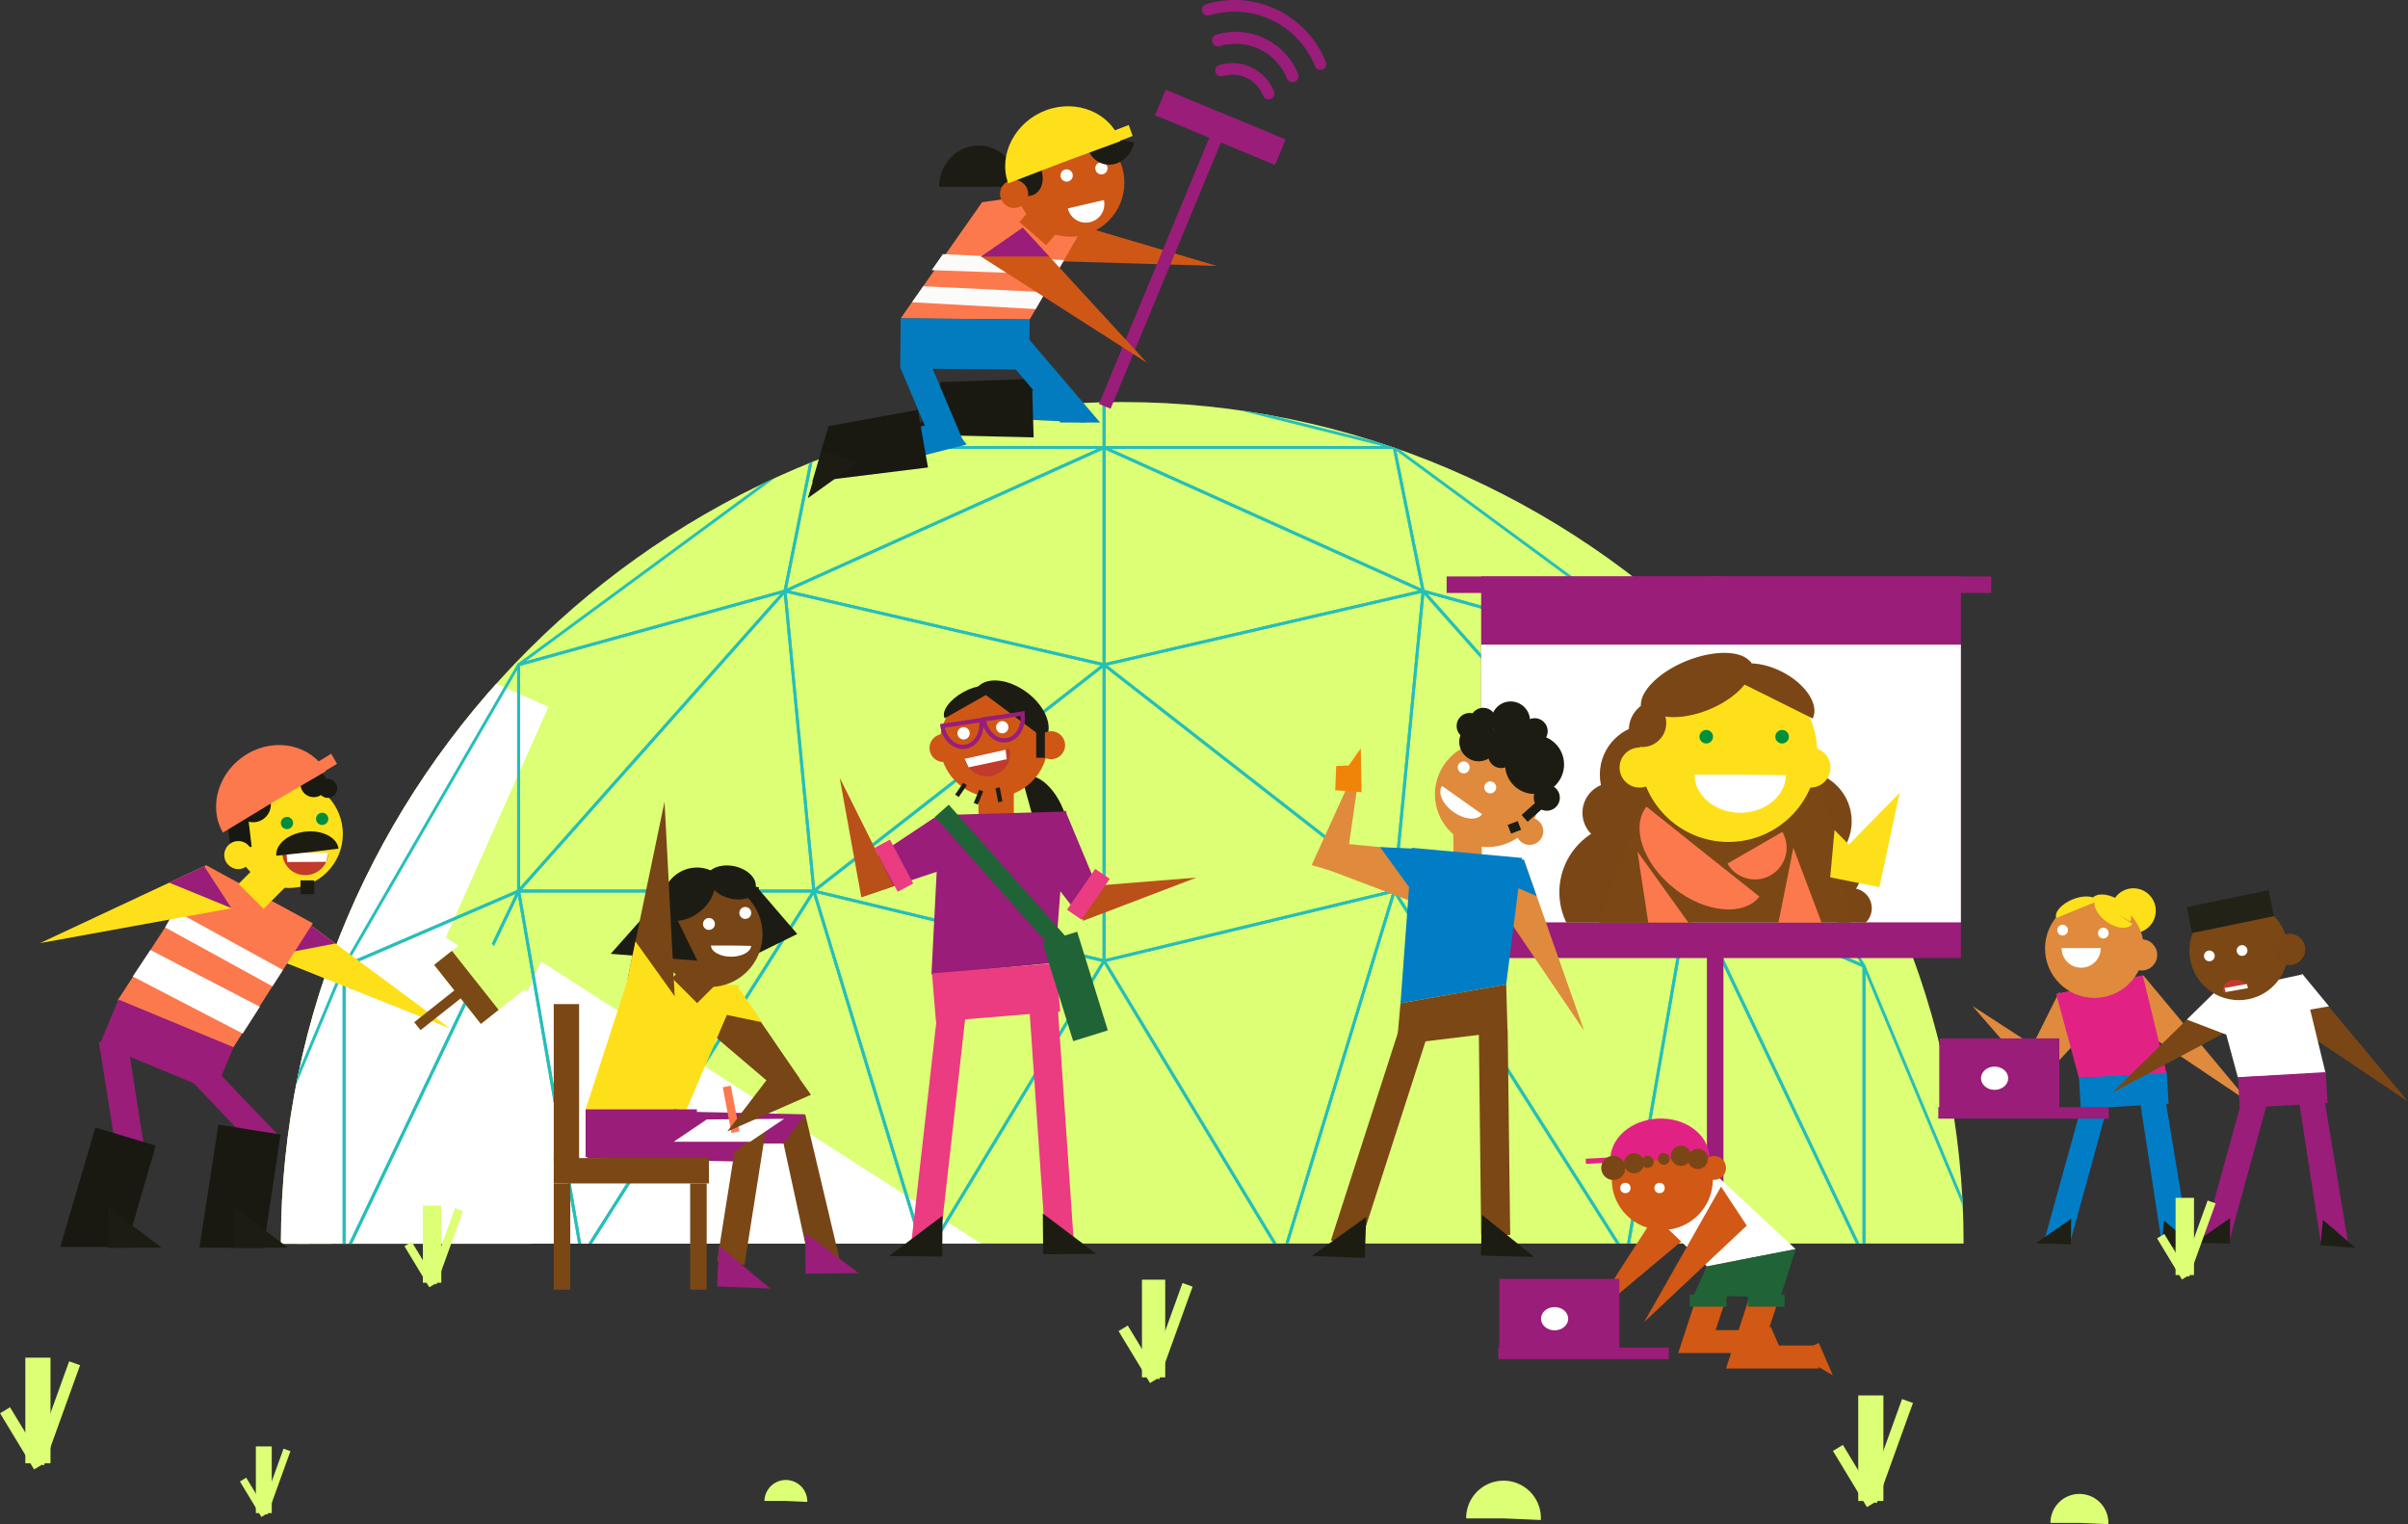
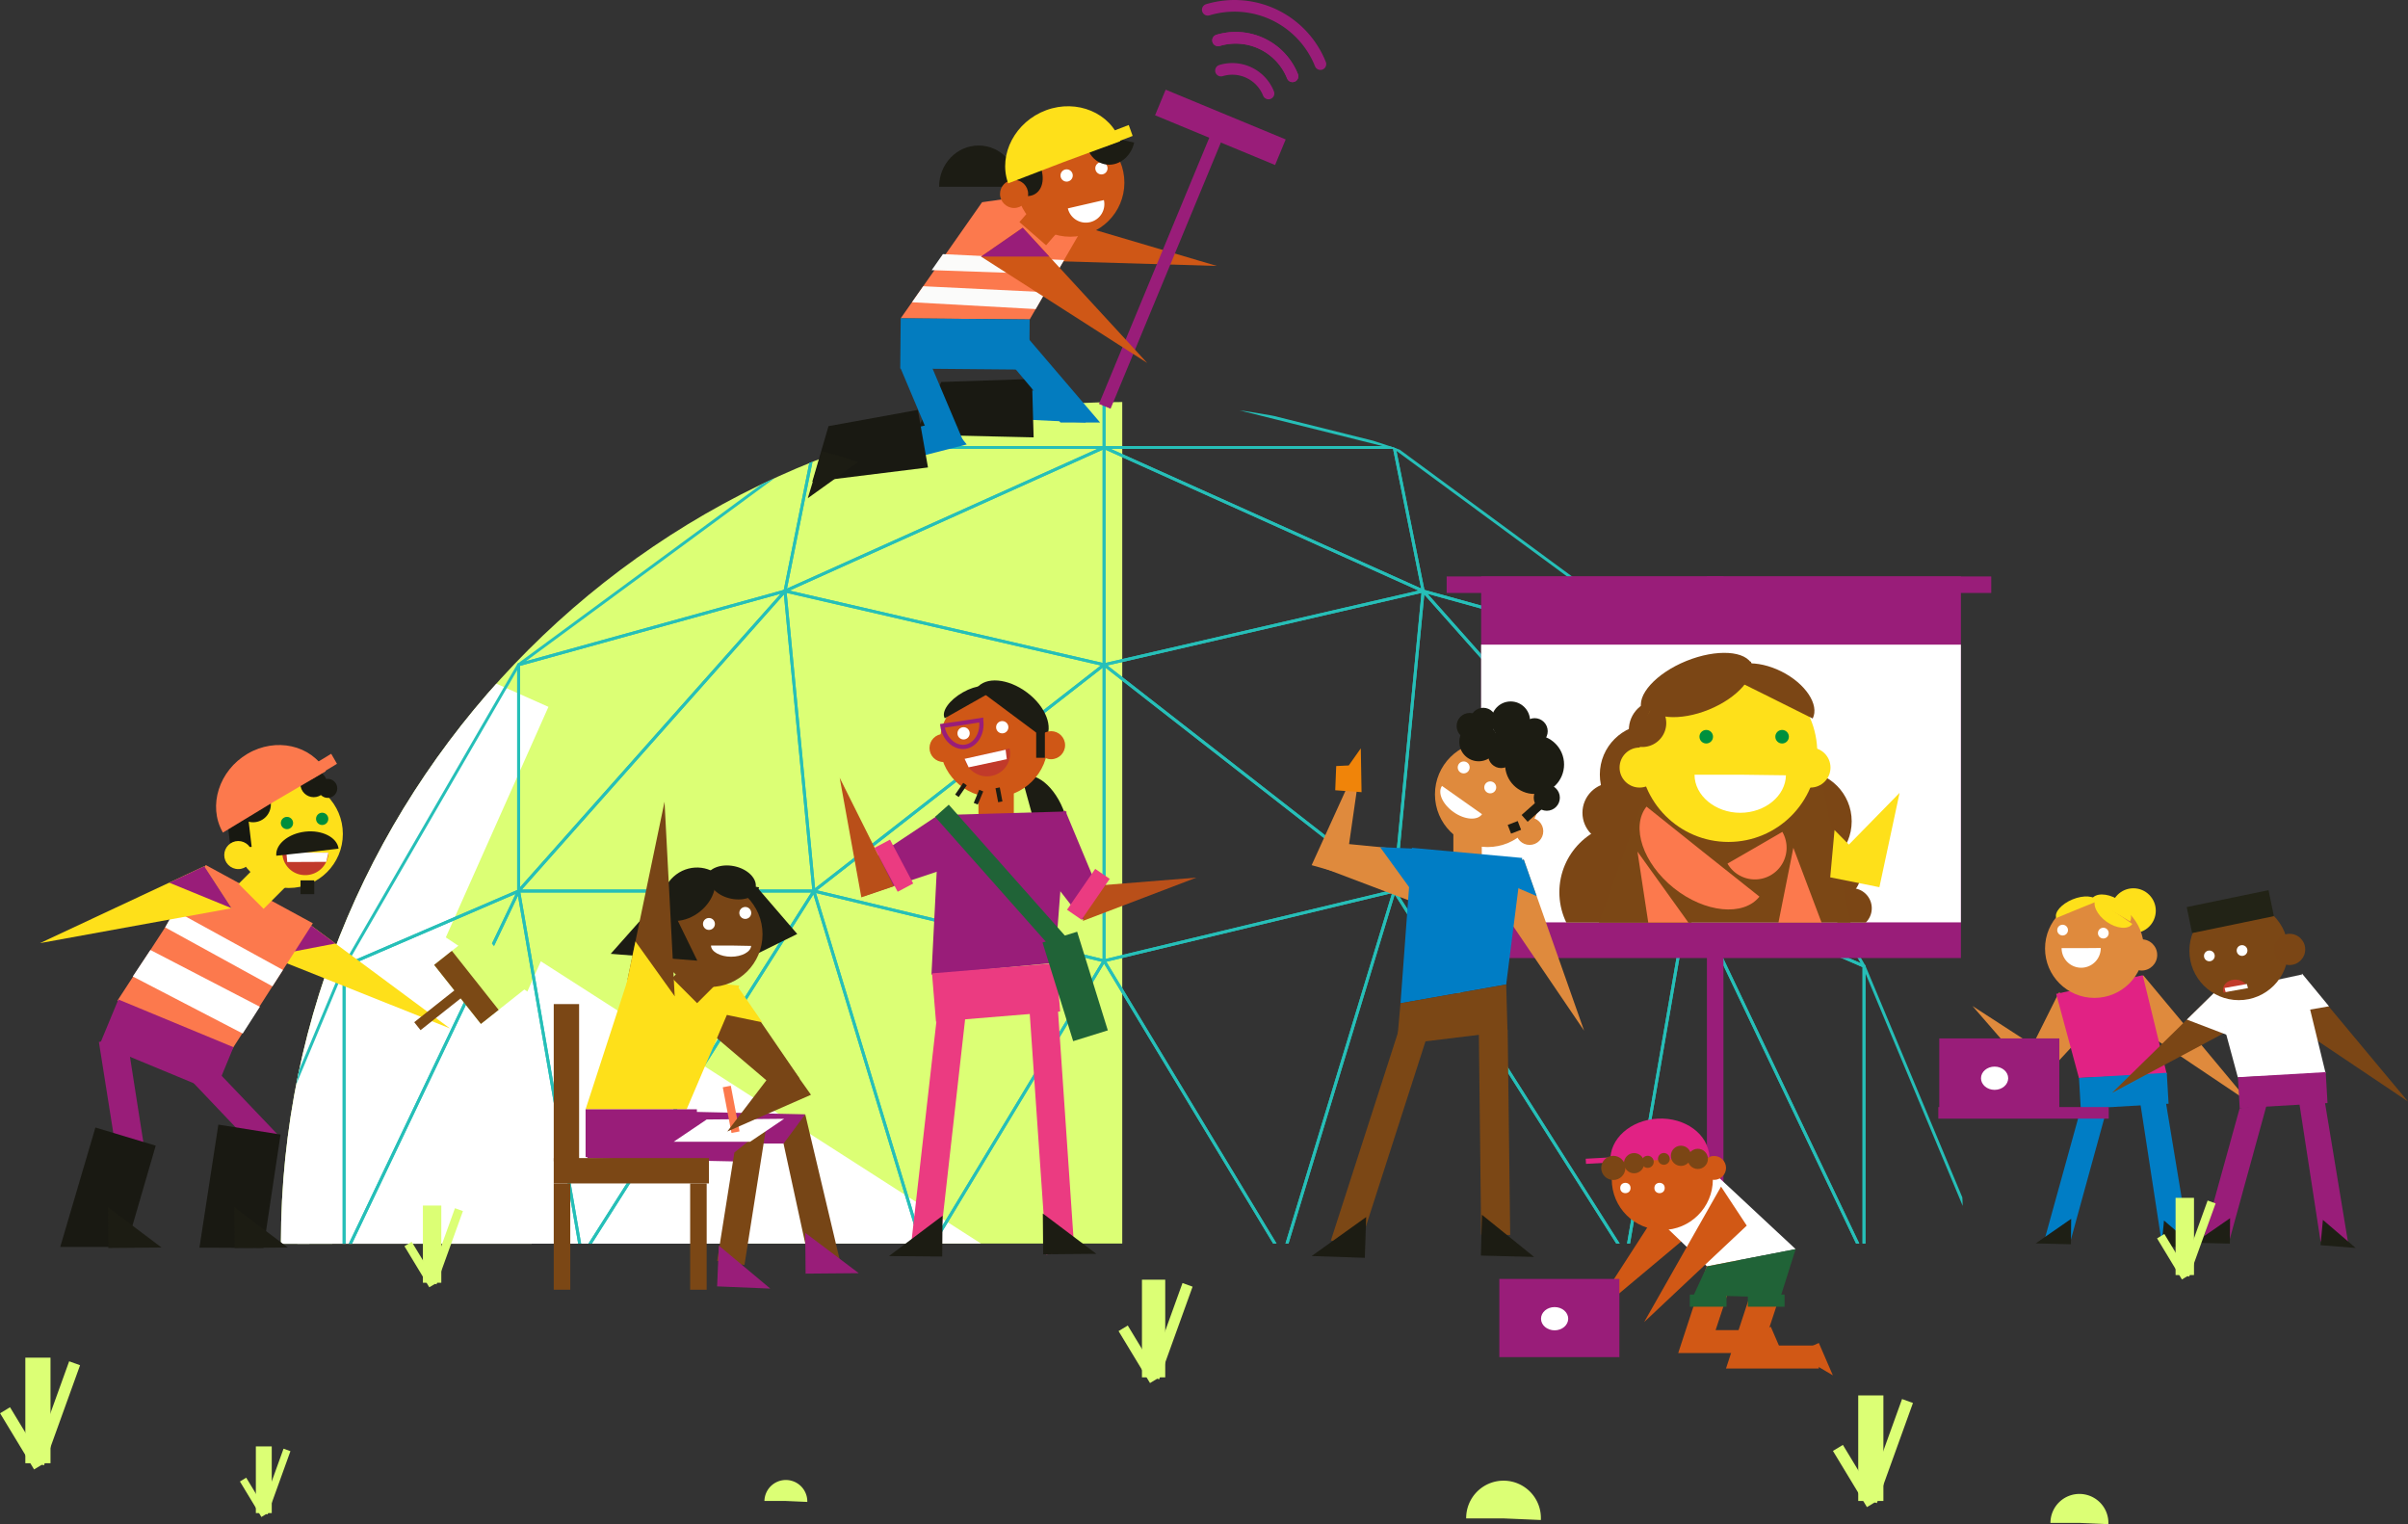
<svg xmlns="http://www.w3.org/2000/svg" viewBox="0 0 890.72 563.71">
  <rect x="0" y="0" width="890.72" height="563.71" fill="#333333" stroke="none" />
  <defs>
    <style>.a,.aq,.e,.z{fill:none;}.b{fill:#dcff75;}.c{clip-path:url(#a);}.d{fill:#fff;}.e{stroke:#26bfb8;stroke-linejoin:round;stroke-width:1.08px;}.aq,.e{stroke-linecap:round;fill-rule:evenodd;}.f{fill:#037cbf;}.g{fill:#191912;}.h{fill:#1c1c13;}.i{fill:#cf5716;}.j{fill:#991d79;}.k{fill:#fee01a;}.l{fill:#7b4615;}.m{clip-path:url(#b);}.n{fill:#7b4715;}.o{fill:#fc794d;}.p{fill:#00903d;}.q{clip-path:url(#c);}.r{fill:#df8a3d;}.s{fill:#007dc5;}.t{fill:#e12284;}.u{fill:#1e1f15;}.v{fill:#222316;}.w{fill:#c13a2a;}.x{fill:#1c1c14;}.y{fill:#eb3b81;}.aq,.z{stroke:#991d79;stroke-miterlimit:10;}.z{stroke-width:1.57px;}.aa{clip-path:url(#d);}.ab{fill:#b94f19;}.ac{clip-path:url(#e);}.ad{fill:#206337;}.ae{fill:#008e3c;}.af{fill:#d15815;}.ag{fill:#7b4915;}.ah{clip-path:url(#f);}.ai{fill:#784516;}.aj{fill:#764516;}.ak{fill:#fddb01;}.al{fill:#171811;}.am{fill:#1a1a12;}.an{clip-path:url(#g);}.ao{fill:#f08409;}.ap{fill:#fbfbfa;}.aq{stroke-width:4.31px;}</style>
    <clipPath id="a">
      <path class="a" d="M415.12,459.91l-311.21.1v-.1c0-170.73,140.48-311.22,311.21-311.22S726.34,289.18,726.34,459.91Z" />
    </clipPath>
    <clipPath id="b">
      <rect class="a" x="547.77" y="231.83" width="177.12" height="109.38" />
    </clipPath>
    <clipPath id="c">
      <polygon class="a" points="734.34 379.69 756.53 401.57 774.73 380.96 759.56 364.59 734.34 379.69" />
    </clipPath>
    <clipPath id="d">
      <polygon class="a" points="310.83 298.65 320.65 335.57 352.7 325.15 346.87 298.42 310.83 298.65" />
    </clipPath>
    <clipPath id="e">
      <polygon class="a" points="425.81 317.74 397.17 343.02 376.28 316.57 395.95 297.56 425.81 317.74" />
    </clipPath>
    <clipPath id="f">
      <polygon class="a" points="279 413.78 304.02 391.7 278.09 364.95 253.99 377.9 279 413.78" />
    </clipPath>
    <clipPath id="g">
      <polygon class="a" points="503.36 290.1 487.64 324.92 519.07 337.09 531.44 312.69 503.36 290.1" />
    </clipPath>
  </defs>
-   <path class="b" d="M415.12,459.91l-311.21.1v-.1c0-170.73,140.48-311.22,311.21-311.22S726.34,289.18,726.34,459.91Z" />
+   <path class="b" d="M415.12,459.91l-311.21.1v-.1c0-170.73,140.48-311.22,311.21-311.22Z" />
  <g class="c">
    <rect class="d" x="80.69" y="235.46" width="77.8" height="234.88" transform="translate(153.85 -18.14) rotate(24)" />
    <polygon class="d" points="115.94 540.92 80.9 525.32 161.43 344.4 197.08 368.04 115.94 540.92" />
    <polygon class="d" points="321.86 481.04 134.55 502.68 200.05 355.53 387.92 475.99 321.86 481.04" />
    <polygon class="e" points="408.4 138.72 408.4 165.5 301.05 165.5 408.4 138.72" />
    <polygon class="e" points="408.4 245.85 408.4 165.5 290.38 218.59 408.4 245.85" />
    <polygon class="e" points="301.05 165.5 290.38 218.59 408.4 165.5 301.05 165.5" />
    <polygon class="e" points="408.4 245.85 408.4 355.36 301.05 329.54 408.4 245.85" />
    <polygon class="e" points="290.38 218.59 301.05 329.54 408.4 245.85 290.38 218.59" />
    <polygon class="e" points="191.84 245.85 290.38 218.59 191.84 329.54 191.84 245.85" />
    <polygon class="e" points="301.05 165.5 191.84 245.85 290.38 218.59 301.05 165.5" />
    <polygon class="e" points="191.84 329.54 301.05 329.54 290.38 218.59 191.84 329.54" />
    <polygon class="e" points="215.24 464.77 301.05 329.54 191.84 329.54 215.24 464.77" />
    <polygon class="e" points="191.84 245.85 127.29 357.33 191.84 329.54 191.84 245.85" />
    <polygon class="e" points="127.29 464.85 191.84 329.54 127.29 357.33 127.29 464.85" />
    <polygon class="e" points="127.29 464.85 215.24 464.77 191.84 329.54 127.29 464.85" />
    <polygon class="e" points="127.29 357.33 82.31 464.87 127.29 464.85 127.29 357.33" />
    <polygon class="e" points="301.05 329.54 342.24 464.87 215.24 464.77 301.05 329.54" />
    <polygon class="e" points="408.4 355.36 342.24 464.87 301.05 329.54 408.4 355.36" />
    <polygon class="e" points="408.4 138.72 408.4 165.5 515.74 165.5 408.4 138.72" />
    <polygon class="e" points="408.4 245.85 408.4 165.5 526.42 218.59 408.4 245.85" />
    <polygon class="e" points="515.74 165.5 526.42 218.59 408.4 165.5 515.74 165.5" />
    <polygon class="e" points="408.4 245.85 408.4 355.36 515.74 329.54 408.4 245.85" />
    <polygon class="e" points="526.42 218.59 515.74 329.54 408.4 245.85 526.42 218.59" />
    <polygon class="e" points="624.96 245.85 526.42 218.59 624.96 329.54 624.96 245.85" />
    <polygon class="e" points="515.74 165.5 624.96 245.85 526.42 218.59 515.74 165.5" />
    <polygon class="e" points="624.96 329.54 515.74 329.54 526.42 218.59 624.96 329.54" />
    <polygon class="e" points="601.56 464.77 515.74 329.54 624.96 329.54 601.56 464.77" />
    <polygon class="e" points="624.96 245.85 689.5 357.33 624.96 329.54 624.96 245.85" />
    <polygon class="e" points="689.5 464.85 624.96 329.54 689.5 357.33 689.5 464.85" />
    <polygon class="e" points="689.5 464.85 601.56 464.77 624.96 329.54 689.5 464.85" />
    <polygon class="e" points="689.5 357.33 734.49 464.87 689.5 464.85 689.5 357.33" />
    <polygon class="e" points="515.74 329.54 474.55 464.87 601.56 464.77 515.74 329.54" />
    <polygon class="e" points="408.4 355.36 474.55 464.87 515.74 329.54 408.4 355.36" />
    <polygon class="e" points="408.4 355.36 342.24 464.87 474.55 464.87 408.4 355.36" />
  </g>
  <polygon class="f" points="364.02 154.44 364.55 143.58 395.9 145.1 401.63 156.27 364.02 154.44" />
  <polygon class="g" points="339.23 160.77 348.16 141.28 381.73 140.15 382.34 161.76 339.23 160.77" />
  <polygon class="h" points="355.43 158.24 334.5 167.81 343.06 151.67 355.43 158.24" />
  <polyline class="i" points="380.13 77.68 382.17 96.34 450.09 98.35" />
  <polygon class="j" points="382.13 96.11 380.13 77.68 396.1 81.75 382.13 96.11" />
  <polyline class="k" points="166.45 380.36 112.54 340.42 99.56 353.65" />
  <polygon class="j" points="112.54 340.42 124.06 348.95 99.56 353.65 112.54 340.42" />
  <rect class="j" x="511.69" y="332.86" width="245.51" height="6.11" transform="translate(298.53 970.36) rotate(-90)" />
  <rect class="j" x="547.88" y="213.2" width="177.46" height="141.13" />
  <rect class="d" x="547.87" y="238.42" width="177.46" height="102.71" />
  <rect class="j" x="535.12" y="213.2" width="201.44" height="6.11" />
  <circle class="l" cx="666.34" cy="303.76" r="18.6" />
  <circle class="l" cx="610.38" cy="286.47" r="18.6" />
  <circle class="l" cx="596.43" cy="300.61" r="11.08" />
  <circle class="l" cx="613.59" cy="269.96" r="11.08" />
  <g class="m">
    <circle class="l" cx="677.42" cy="322.36" r="11.08" />
    <circle class="l" cx="602.51" cy="329.99" r="25.7" />
    <circle class="l" cx="684.94" cy="335.91" r="7.43" />
    <polygon class="n" points="606.48 299.33 591.44 341.21 684.94 343.35 667.7 258.88 606.48 299.33" />
    <polygon class="o" points="605.7 314.96 618.2 397.06 654.12 382.43 605.7 314.96" />
    <polygon class="o" points="663.36 313.55 655.97 350.66 676.72 348.95 663.36 313.55" />
  </g>
  <circle class="k" cx="639.35" cy="278.52" r="32.87" />
  <circle class="k" cx="606.48" cy="283.88" r="7.4" />
  <circle class="k" cx="669.7" cy="283.88" r="7.4" />
  <path class="d" d="M643.71,286.52l16.91.22c-.15,7.64-7.73,13.87-16.91,13.87s-16.9-6.36-16.9-14.09Z" />
  <circle class="p" cx="631.14" cy="272.47" r="2.51" />
  <circle class="p" cx="659.2" cy="272.47" r="2.51" />
  <path class="l" d="M628.09,252.6l19.51-7.95h0c2.21,5.4-4.79,13.44-15.49,17.8s-21.32,3.5-23.53-1.91Z" />
  <path class="l" d="M607.5,267.41l4.7-7.49h0a8.84,8.84,0,1,1-9.42,15Z" />
  <path class="l" d="M654.31,257.66,638,249.57h0c2.55-5.13,12-5.69,20.91-1.25s14.16,12.31,11.61,17.43Z" />
  <path class="l" d="M627.74,254.31l-20.4,8.32h0c-2.2-5.41,5.21-13.61,16.4-18.16S646,240.6,648.15,246Z" />
  <path class="o" d="M629.91,315l20.91,16.61,0,0c-5.9,7.41-20.19,6-31.65-3.14s-16-22.74-10.13-30.15Z" />
  <path class="o" d="M649.16,313.55l10.13-5.88v0A11.71,11.71,0,1,1,639,319.4Z" />
  <polygon class="k" points="702.66 293.23 695.19 328.13 677 324.48 678.59 306.99 683.91 312.37 702.66 293.23" />
  <circle class="k" cx="789.14" cy="336.82" r="8.29" />
  <g class="q">
    <polyline class="r" points="734.34 421.65 761.61 367.05 778.85 373.67" />
  </g>
  <polygon class="s" points="765.9 458.93 756.53 457.57 769.67 410.13 779.72 408.67 765.9 458.93" />
  <polygon class="s" points="809.83 460.14 799.58 459.35 791.64 407.64 801.21 408 809.83 460.14" />
  <polyline class="r" points="831.93 407.64 792.84 360.76 777.58 371.17" />
  <polyline class="r" points="729.62 372.07 760.97 392.38 754.24 400.42" />
  <polygon class="t" points="801.48 397.21 769 398.69 760.58 367.58 792.6 360.69 801.48 397.21" />
  <rect class="s" x="769.31" y="397.74" width="32.53" height="11.46" transform="translate(-22.16 46.42) rotate(-3.34)" />
  <polygon class="u" points="766.13 450.78 752.99 459.87 766.03 460.19 766.13 450.78" />
  <polygon class="u" points="800.46 451.41 812.59 461.8 799.58 460.77 800.46 451.41" />
  <circle class="r" cx="774.73" cy="350.8" r="18.27" />
  <circle class="d" cx="762.96" cy="344" r="1.99" />
  <circle class="d" cx="778.02" cy="345.11" r="1.99" />
  <circle class="r" cx="792.18" cy="353.18" r="5.77" />
  <path class="d" d="M769.83,350.67l7.24-.06v.06a7.24,7.24,0,0,1-14.48,0Z" />
  <path class="k" d="M768.2,336.4l-7.57,3.13,0,0c-.84-2.09,1.88-5.19,6-6.89s8.29-1.38,9.14.7Z" />
  <path class="k" d="M782,337.08l6.75,4.65,0,0c-1.51,2.15-5.78,1.8-9.46-.78s-5.48-6.47-4-8.62Z" />
  <path class="k" d="M780.85,336.63l-7.13-4.05,0-.05c1.31-2.27,5.59-2.29,9.49,0s6,6,4.71,8.25Z" />
  <polygon class="j" points="824.68 458.68 815.32 457.33 828.45 409.89 838.5 408.43 824.68 458.68" />
  <polygon class="j" points="868.61 459.9 858.37 459.1 850.42 407.4 860 407.76 868.61 459.9" />
  <polyline class="l" points="890.72 407.4 851.63 360.52 836.36 370.92" />
  <polyline class="l" points="781.25 404.2 824.84 361.48 838.99 373.36" />
  <polygon class="d" points="860.26 396.97 827.78 398.45 819.36 367.33 851.38 360.44 860.26 396.97" />
  <rect class="j" x="828.09" y="397.49" width="32.53" height="11.46" transform="translate(-22.04 49.84) rotate(-3.34)" />
  <polygon class="u" points="824.91 450.54 811.77 459.63 824.82 459.95 824.91 450.54" />
  <polygon class="u" points="859.24 451.17 871.37 461.56 858.37 460.53 859.24 451.17" />
  <polygon class="d" points="819.62 366.59 808.91 377.09 823.81 382.78 819.62 366.59" />
  <polygon class="d" points="851.52 360.08 847.68 374.58 861.5 372.18 851.52 360.08" />
  <circle class="n" cx="828.13" cy="351.63" r="18.27" />
  <circle class="d" cx="817.24" cy="353.54" r="1.99" />
  <circle class="d" cx="829.34" cy="351.55" r="1.99" />
  <circle class="l" cx="846.93" cy="351.14" r="5.77" />
  <rect class="v" x="809.55" y="332.21" width="30.9" height="9.82" transform="translate(-51.2 174.19) rotate(-11.69)" />
  <path class="w" d="M825.38,362.51c2.39-.66,5,.37,5.8,2.3l-8.65,2.39C821.72,365.27,823,363.17,825.38,362.51Z" />
  <polygon class="d" points="823.27 366.92 831.53 365.44 831.12 363.93 822.86 365.41 823.27 366.92" />
  <rect class="j" x="717.35" y="384.06" width="44.41" height="28.93" transform="translate(1479.1 797.04) rotate(-180)" />
  <rect class="j" x="746.35" y="380.06" width="4.29" height="63.05" transform="translate(336.92 1160.08) rotate(-90)" />
  <ellipse class="d" cx="737.8" cy="398.78" rx="5.03" ry="4.3" />
  <rect class="i" x="361.92" y="289.02" width="13.08" height="15.91" transform="translate(736.93 593.94) rotate(180)" />
  <path class="x" d="M394.49,302.92c2.9,10.54.14,20.48-6.15,22.22L377.85,287C384.14,285.22,391.59,292.37,394.49,302.92Z" />
  <polygon class="j" points="390.19 356.09 344.55 360.44 347.55 301.45 394.5 300.12 390.19 356.09" />
  <rect class="y" x="345.42" y="358.06" width="46.09" height="17.94" transform="translate(765.81 702.58) rotate(175.29)" />
  <polygon class="y" points="387.05 464 397.37 461.96 391.21 371.69 380.68 371.69 387.05 464" />
  <polygon class="y" points="336.59 464.1 347.19 464.1 357.4 373.39 346.87 373.39 336.59 464.1" />
  <circle class="i" cx="367.63" cy="274.86" r="19.99" />
  <path class="x" d="M379.84,256.07c7,5.21,10,13,6.77,17.35l-25.34-18.88C364.53,250.17,372.83,250.85,379.84,256.07Z" />
  <path class="x" d="M356.17,256.06c5.07-2.87,10.29-3.22,11.66-.8l-18.37,10.39C348.09,263.22,351.09,258.93,356.17,256.06Z" />
  <circle class="d" cx="356.43" cy="271.22" r="2.27" />
  <circle class="d" cx="370.73" cy="268.96" r="2.27" />
  <circle class="i" cx="388.79" cy="275.61" r="5.19" />
  <circle class="i" cx="349.01" cy="276.64" r="5.19" />
  <rect class="x" x="383.29" y="267.45" width="3.21" height="12.82" />
  <path class="w" d="M367.06,286.9a8.53,8.53,0,0,1-10.26-6.25l16.62-3.86A8.41,8.41,0,0,1,367.06,286.9Z" />
  <polygon class="d" points="371.98 277.27 356.8 280.65 358.3 283.79 372.41 280.78 371.98 277.27" />
-   <path class="z" d="M371.07,265l7.15-1.12,0,.1c.68,4.81-2,9.23-5.92,9.79s-7.74-2.93-8.43-7.75Z" />
  <path class="z" d="M355.77,267.42l7.16-1.12v.1c.69,4.81-2,9.23-5.92,9.79s-7.74-2.93-8.42-7.74Z" />
  <rect class="x" x="361.12" y="292.21" width="1.61" height="5.27" transform="translate(140.47 -116.11) rotate(22.51)" />
  <rect class="x" x="368.72" y="291.31" width="1.61" height="5.27" transform="translate(-48.58 74.54) rotate(-10.81)" />
  <rect class="x" x="354.64" y="289.53" width="1.61" height="5.27" transform="translate(228.71 -150.15) rotate(34.59)" />
  <g class="aa">
    <polyline class="j" points="284.61 343.04 347.2 301.36 359.87 317.95" />
  </g>
  <polyline class="ab" points="310.6 287.66 330.63 327.77 318.61 331.88" />
  <g class="ac">
    <polyline class="j" points="423.02 369.22 394.05 299.82 374.3 306.61" />
  </g>
  <polyline class="ab" points="442.55 324.58 402.59 327.79 400.56 340.59" />
  <rect class="y" x="321.48" y="316.93" width="18.36" height="6.51" transform="translate(459.03 -121.83) rotate(62.12)" />
  <rect class="y" x="393.41" y="327.52" width="18.36" height="6.51" transform="translate(-98.27 474.4) rotate(-55.41)" />
  <rect class="ad" x="370.26" y="290.26" width="6.77" height="76.03" transform="translate(-123.72 330.71) rotate(-41.58)" />
  <rect class="ad" x="390.98" y="345.74" width="13.42" height="38.21" transform="translate(-90.37 134.5) rotate(-17.27)" />
  <polygon class="h" points="348.65 449.63 328.84 464.55 348.52 464.72 348.65 449.63" />
  <polygon class="h" points="385.74 448.81 405.55 463.73 385.87 463.9 385.74 448.81" />
  <polygon class="o" points="85.51 388.6 43.39 370.16 76.11 319.93 115.72 341.47 85.51 388.6" />
  <rect class="j" x="38.58" y="377.79" width="46.09" height="17.94" transform="translate(152.78 5.88) rotate(22.51)" />
  <polygon class="j" points="53.91 428.1 43.46 428.8 36.58 385.36 46.93 383.55 53.91 428.1" />
  <polygon class="j" points="103.23 420.14 96.11 426.35 71.1 400.04 78.17 393.87 103.23 420.14" />
  <polygon class="g" points="97.47 461.56 73.77 461.44 80.77 415.93 103.77 419.6 97.47 461.56" />
  <circle class="k" cx="106.83" cy="308.43" r="19.99" />
  <circle class="ae" cx="119.17" cy="302.85" r="2.27" />
  <circle class="ae" cx="106.15" cy="304.39" r="2.27" />
  <path class="w" d="M112.79,323.66a8.54,8.54,0,0,0,8.69-8.3l-17.06-.23A8.41,8.41,0,0,0,112.79,323.66Z" />
  <polygon class="d" points="105.93 315.3 121.48 315.36 120.69 318.75 106.26 318.82 105.93 315.3" />
  <polygon class="h" points="86.66 446.47 106.47 461.39 86.79 461.56 86.66 446.47" />
  <polygon class="g" points="46.71 461.17 22.28 461.18 35.29 417.01 57.6 423.72 46.71 461.17" />
  <polygon class="h" points="39.94 446.47 59.75 461.39 40.07 461.56 39.94 446.47" />
  <polyline class="af" points="587.26 488.15 615.52 444.42 631.42 451.17" />
  <polygon class="af" points="643.88 463.84 634.61 491.93 655.1 491.93 655.1 500.43 620.77 500.43 632 466.15 643.88 463.84" />
  <polygon class="d" points="631.4 468.36 611.66 449.36 629.07 429.24 664.21 461.99 631.4 468.36" />
  <polygon class="af" points="646.44 494.56 660.2 502.68 655.02 490.7 646.44 494.56" />
  <circle class="af" cx="634.04" cy="431.95" r="4.42" />
  <circle class="af" cx="614.89" cy="436.21" r="18.7" />
  <circle class="d" cx="613.87" cy="439.38" r="1.91" />
  <circle class="d" cx="601.23" cy="439.38" r="1.91" />
  <path class="t" d="M613.25,413.72c-10.1.49-18,7.55-17.56,15.76l36.58-1.8C631.86,419.47,623.35,413.22,613.25,413.72Z" />
  <rect class="t" x="586.54" y="427.39" width="45.6" height="1.9" transform="translate(-22.03 33.19) rotate(-3.07)" />
  <polygon class="af" points="661.57 469.54 652.29 497.63 672.78 497.63 672.78 506.14 638.45 506.14 649.68 471.85 661.57 469.54" />
  <polygon class="ad" points="664.21 461.99 658.54 479.9 626.52 478.97 631.4 468.36 664.21 461.99" />
  <polyline class="af" points="608.18 488.95 646.12 453.29 636.61 438.86" />
  <polygon class="af" points="664.21 500.55 677.97 508.66 672.79 496.69 664.21 500.55" />
  <circle class="l" cx="604.45" cy="430.2" r="3.74" />
  <circle class="l" cx="621.78" cy="427.47" r="3.74" />
  <circle class="l" cx="615.46" cy="428.61" r="2.18" />
  <circle class="l" cx="609.48" cy="429.7" r="2.24" />
  <circle class="l" cx="628.02" cy="428.61" r="3.74" />
  <circle class="l" cx="596.76" cy="431.95" r="4.47" />
  <rect class="ad" x="646.53" y="478.8" width="13.58" height="4.49" />
  <rect class="ad" x="625.06" y="478.8" width="13.58" height="4.49" />
  <rect class="j" x="554.59" y="473" width="44.41" height="28.93" transform="translate(1153.6 974.93) rotate(-180)" />
-   <rect class="j" x="583.6" y="469.01" width="4.29" height="63.05" transform="translate(85.22 1086.28) rotate(-90)" />
  <ellipse class="d" cx="575.05" cy="487.72" rx="5.03" ry="4.3" />
  <rect class="b" x="163.82" y="350.26" width="27.85" height="21.63" transform="translate(350.41 -2.46) rotate(51.62)" />
  <rect class="ag" x="158.62" y="361.01" width="27.85" height="8.37" transform="translate(351.67 3.18) rotate(51.62)" />
  <rect class="ag" x="160.41" y="363.27" width="3.76" height="20.09" transform="translate(354.15 14.29) rotate(51.62)" />
  <polygon class="x" points="280.58 328.81 294.9 345.43 269.02 358.19 256.06 330.23 280.58 328.81" />
  <g class="ah">
    <polyline class="ai" points="313.99 425.51 256.72 376.77 269.2 360.03" />
  </g>
  <polygon class="k" points="273.02 365.1 258.98 373.32 281.97 378.1 273.02 365.1" />
  <polygon class="k" points="253.99 410.27 216.61 410.27 232.71 360.77 273.49 364.52 253.99 410.27" />
  <polygon class="aj" points="310.81 466.75 299.86 469.13 289.14 419.79 297.86 412.13 310.81 466.75" />
  <polygon class="j" points="217.25 428.41 217.6 416.15 281.9 417.55 271.64 429.55 217.25 428.41" />
  <polygon class="j" points="226.62 422.85 227.03 410.58 297.86 412.13 289.83 422.95 226.62 422.85" />
  <polygon class="j" points="297.86 455.96 317.66 470.88 297.99 471.05 297.86 455.96" />
  <circle class="ai" cx="262.57" cy="345.54" r="19.49" />
  <circle class="d" cx="262.24" cy="341.72" r="2.21" />
  <circle class="d" cx="275.68" cy="337.65" r="2.21" />
  <rect class="j" x="216.61" y="410.27" width="41.17" height="17.68" />
  <rect class="n" x="204.83" y="371.36" width="9.38" height="58.16" />
  <polygon class="n" points="275.38 467.85 265.28 466.32 271.64 426.26 283.43 416.77 275.38 467.85" />
  <rect class="n" x="228.84" y="404.3" width="9.38" height="57.41" transform="translate(666.54 199.47) rotate(90)" />
  <rect class="ai" x="252.31" y="352.82" width="13.08" height="15.91" transform="translate(186.79 798.91) rotate(-135)" />
  <rect class="n" x="204.83" y="437.69" width="6.11" height="39.31" />
  <rect class="n" x="255.29" y="437.69" width="6.11" height="39.31" />
  <polygon class="x" points="257.93 355.3 225.9 352.77 245.65 330.53 248.97 336.95 257.93 355.3" />
  <path class="d" d="M270.43,349.7l7.42.14c-.14,2.22-3.45,4-7.42,4S263,352,263,349.7Z" />
  <path class="x" d="M253.08,329.9,263,322c3.16,4,1.33,10.78-4.06,15.12s-12.47,4.68-15.66.72Z" />
  <path class="x" d="M257.27,333.09l-10.21,7.47c-3.88-5.31-2.49-13,3.09-17.15s13.4-3.13,17.3,2.18Z" />
  <path class="x" d="M271.64,326.29l9.15,1.91c-.7,3.33-5.39,5.21-10.4,4.17s-8.59-4.64-7.9-8Z" />
  <path class="x" d="M270.35,326.44l-9.15-1.91c.7-3.33,5.39-5.2,10.4-4.17s8.59,4.64,7.9,8Z" />
  <path class="ak" d="M245,346l.11,5.06a4.94,4.94,0,0,1-2.11-.41,5.06,5.06,0,0,1,2.07-9.71Z" />
  <polyline class="ai" points="245.81 296.52 232.13 362.2 249.57 368.46" />
  <polygon class="k" points="231.27 366.3 235.05 348.18 249.57 368.46 231.27 366.3" />
  <polygon class="j" points="265.9 460.68 284.93 476.58 265.26 475.76 265.9 460.68" />
  <polygon class="d" points="277.48 422.27 249.2 422.27 261.4 414.04 290.06 413.78 277.48 422.27" />
  <rect class="o" x="268.96" y="401.67" width="3.03" height="17.2" transform="translate(-72.17 58.03) rotate(-10.81)" />
  <polyline class="ai" points="269.02 418.49 290.06 390.94 299.98 404.9" />
  <path class="h" d="M113.72,315.24l-11.52,1.25c-.39-4.17,4.37-8.16,10.62-8.9s11.91,2.09,12.41,6.29Z" />
  <rect class="al" x="84.48" y="299.21" width="7.8" height="14.5" transform="translate(-35.42 12.52) rotate(-6.75)" />
  <polygon class="d" points="100.77 364.79 61.09 342.99 64.58 336.72 104.66 358.74 100.77 364.79" />
  <polygon class="d" points="89.78 382.25 49.12 361.15 55.64 351.35 96.13 372.35 89.78 382.25" />
  <polyline class="k" points="14.81 348.81 75.57 320.37 85.68 335.91" />
  <polygon class="j" points="75.57 320.37 62.6 326.45 85.68 335.91 75.57 320.37" />
  <path class="am" d="M93.65,297.53l6-2.59a6.56,6.56,0,0,1-12.05,5.21Z" />
  <circle class="am" cx="116.05" cy="289.9" r="4.94" />
  <path class="o" d="M101.4,296.44,82.46,307.93l-.15-.27C76.89,298,81,285,91.52,278.8s23.55-3.25,29,6.43Z" />
  <polygon class="o" points="124.65 282.49 115.11 288.28 112.97 284.57 122.51 278.78 124.65 282.49" />
  <circle class="am" cx="121.23" cy="291.58" r="3.52" />
  <circle class="k" cx="88.14" cy="316.24" r="5.19" />
  <rect class="x" x="111.16" y="325.6" width="5.09" height="5.09" />
  <rect class="k" x="91.96" y="317.93" width="13.08" height="15.91" transform="translate(259.29 25.8) rotate(45)" />
  <polygon class="o" points="380.88 118.15 333.17 117.73 363.27 74.79 409.78 68.19 380.88 118.15" />
  <rect class="f" x="333.08" y="117.94" width="47.71" height="18.57" transform="translate(1.15 -3.18) rotate(0.51)" />
  <polygon class="f" points="356.56 163.76 345.37 165.21 333.08 136.08 342.45 130.41 356.56 163.76" />
  <polygon class="f" points="350.34 155.35 357.59 164.38 320.21 173.94 317.51 163.41 350.34 155.35" />
  <circle class="i" cx="395.9" cy="67.54" r="20.01" />
  <path class="d" d="M403.2,82.16A6.82,6.82,0,0,0,408.33,74L395,77.07A6.83,6.83,0,0,0,403.2,82.16Z" />
  <circle class="d" cx="394.55" cy="64.9" r="2.27" />
  <circle class="d" cx="407.42" cy="62.24" r="2.27" />
  <rect class="r" x="537.59" y="306.08" width="10.51" height="13.43" transform="translate(1085.7 625.58) rotate(180)" />
  <g class="an">
    <polyline class="r" points="454.99 307.94 529.84 315.18 529.18 336.05" />
  </g>
  <polygon class="r" points="502.38 288.84 497.4 323.45 485.18 319.98 499.42 288.68 502.38 288.84" />
  <polyline class="r" points="585.95 381.18 563.65 317.9 545.49 321.58" />
  <polygon class="s" points="563.65 317.9 568.41 331.42 545.49 321.58 563.65 317.9" />
  <polygon class="s" points="557.14 364.11 518.05 371.05 522.29 313.57 563.07 317.31 557.14 364.11" />
  <polygon class="n" points="557.63 381.44 516.67 386.43 518.05 371.05 557.14 364.11 557.63 381.44" />
  <polygon class="n" points="502.79 461.22 492.3 458.77 517.95 379.29 528.71 380.73 502.79 461.22" />
  <polygon class="n" points="558.62 456.75 547.88 456.64 547.01 380.78 557.69 380.92 558.62 456.75" />
  <polygon class="h" points="505.35 450.12 485.18 464.54 504.85 465.2 505.35 450.12" />
  <circle class="r" cx="550.28" cy="293.79" r="19.49" />
  <path class="d" d="M537.67,300.34c-4.09-2.89-6-7.21-4.28-9.67l14.82,10.46C546.48,303.58,541.77,303.23,537.67,300.34Z" />
  <circle class="d" cx="551.24" cy="291.21" r="2.21" />
  <circle class="d" cx="541.42" cy="283.83" r="2.21" />
  <circle class="r" cx="565.8" cy="307.43" r="5.06" />
  <circle class="h" cx="558.8" cy="266.6" r="7.17" />
  <circle class="h" cx="546.96" cy="274.39" r="7.17" />
  <circle class="h" cx="548.64" cy="266.6" r="4.83" />
  <circle class="h" cx="543.63" cy="268.51" r="4.83" />
  <circle class="h" cx="567.67" cy="270.44" r="4.83" />
  <circle class="h" cx="555.27" cy="279.24" r="4.83" />
  <ellipse class="h" cx="559.07" cy="273.46" rx="6.53" ry="6.36" transform="translate(65.29 652.3) rotate(-63.56)" />
  <circle class="h" cx="572.16" cy="295.03" r="4.83" />
  <circle class="h" cx="567.64" cy="282.74" r="10.91" />
  <rect class="h" x="565.99" y="294.37" width="3.36" height="9.99" transform="translate(720.5 922.67) rotate(-131.58)" />
  <rect class="h" x="558.19" y="304.29" width="3.97" height="3.46" transform="translate(1193.06 389.06) rotate(158.83)" />
  <polygon class="s" points="522.79 313.85 510.5 313.31 522.33 329.63 522.79 313.85" />
  <polygon class="h" points="548.17 449.28 567.46 464.87 547.79 464.37 548.17 449.28" />
  <polygon class="ao" points="503.64 292.98 503.36 276.78 498.9 283.1 494.26 283.32 493.9 292.27 503.64 292.98" />
  <path class="x" d="M408.55,60.73c-4.86-1.07-7.81-6.38-6.6-11.87l17.58,3.87C418.32,58.22,413.41,61.8,408.55,60.73Z" />
  <path class="x" d="M383,71.67c-3.36,2.17-8.55.09-11.58-4.64l12.18-7.84C386.62,63.92,386.36,69.51,383,71.67Z" />
  <rect class="i" x="379.02" y="77" width="13.08" height="10.71" transform="translate(622.38 397.57) rotate(-138.98)" />
  <polygon class="ap" points="337.35 111.79 383.1 114.31 386.71 108.06 341.51 105.86 337.35 111.79" />
  <polygon class="ap" points="344.63 99.91 390.52 101.52 393.61 96.17 348.79 93.98 344.63 99.91" />
  <path class="x" d="M362,53.82c8.06,0,14.58,6.84,14.57,15.26l-29.2,0C347.39,60.63,353.93,53.81,362,53.82Z" />
  <circle class="i" cx="375.11" cy="71.72" r="5.2" />
  <path class="k" d="M393.61,59.87l-20.68,7.94-.11-.3C369.21,57,375.62,44.94,387,40.75s23.75,1,27.37,11.48Z" />
  <polygon class="k" points="418.97 50.27 408.54 54.27 407.1 50.23 417.52 46.23 418.97 50.27" />
  <polygon class="g" points="300.46 178.19 306.46 157.61 339.51 151.6 343.26 172.89 300.46 178.19" />
  <polygon class="h" points="317.51 170.86 298.8 184.26 304.11 166.79 317.51 170.86" />
  <rect class="j" x="426.87" y="47.1" width="4.64" height="107.28" transform="translate(71.27 -156.65) rotate(22.51)" />
  <polyline class="i" points="424.33 134.22 378.32 84.22 362.88 94.9" />
  <polygon class="j" points="378.32 84.22 388.15 94.9 362.88 94.9 378.32 84.22" />
  <rect class="j" x="427.38" y="42" width="48.06" height="10.24" transform="translate(52.44 -169.25) rotate(22.51)" />
  <path class="aq" d="M478.1,28.21a22.65,22.65,0,0,0-27.53-13.28" />
  <path class="aq" d="M478.1,28.21a22.65,22.65,0,0,0-27.53-13.28" />
  <path class="aq" d="M469.22,34.57a14.41,14.41,0,0,0-17.57-8.47" />
  <path class="aq" d="M488.42,23.7A34.24,34.24,0,0,0,446.76,3.61" />
  <polygon class="f" points="406.93 156.27 392.28 156.27 369.36 129.07 377.68 122.06 406.93 156.27" />
  <rect class="b" x="422.41" y="473.29" width="8.61" height="36.12" />
  <rect class="b" x="431.11" y="474.12" width="3.97" height="36.43" transform="translate(192.8 -117.77) rotate(19.84)" />
  <rect class="b" x="419.27" y="489.68" width="3.98" height="22.47" transform="translate(-198.47 290.42) rotate(-31.18)" />
  <rect class="b" x="156.43" y="445.87" width="6.81" height="28.55" />
  <rect class="b" x="163.31" y="446.53" width="3.14" height="28.8" transform="translate(166.22 -28.6) rotate(19.84)" />
  <rect class="b" x="153.95" y="458.83" width="3.15" height="17.76" transform="translate(-219.66 148.06) rotate(-31.18)" />
  <rect class="b" x="94.64" y="534.95" width="5.88" height="24.66" />
  <rect class="b" x="100.58" y="535.51" width="2.71" height="24.87" transform="translate(192.02 -2.07) rotate(19.84)" />
  <rect class="b" x="92.5" y="546.14" width="2.72" height="15.34" transform="translate(-273.14 128.57) rotate(-31.18)" />
  <rect class="b" x="804.75" y="443.02" width="6.81" height="28.55" />
  <rect class="b" x="811.63" y="443.68" width="3.14" height="28.8" transform="translate(203.73 -248.8) rotate(19.84)" />
  <rect class="b" x="802.27" y="455.98" width="3.15" height="17.76" transform="translate(-124.55 483.26) rotate(-31.18)" />
  <rect class="b" x="687.36" y="516.09" width="9.31" height="39.04" />
  <rect class="b" x="696.76" y="516.99" width="4.29" height="39.37" transform="translate(223.63 -205.35) rotate(19.84)" />
  <rect class="b" x="683.97" y="533.81" width="4.3" height="24.29" transform="translate(-183.53 434.03) rotate(-31.18)" />
  <rect class="b" x="9.37" y="502.13" width="9.31" height="39.04" />
  <rect class="b" x="18.77" y="503.03" width="4.29" height="39.37" transform="translate(178.65 23.93) rotate(19.84)" />
  <rect class="b" x="5.98" y="519.84" width="4.3" height="24.29" transform="translate(-274.22 81.04) rotate(-31.18)" />
  <path class="b" d="M290.69,555.13h-7.93a7.93,7.93,0,1,1,15.86.35Z" />
  <path class="b" d="M556.16,561.58H542.34a13.82,13.82,0,1,1,27.62.59Z" />
  <path class="b" d="M769.18,563.24H758.46a10.72,10.72,0,1,1,21.43.47Z" />
</svg>